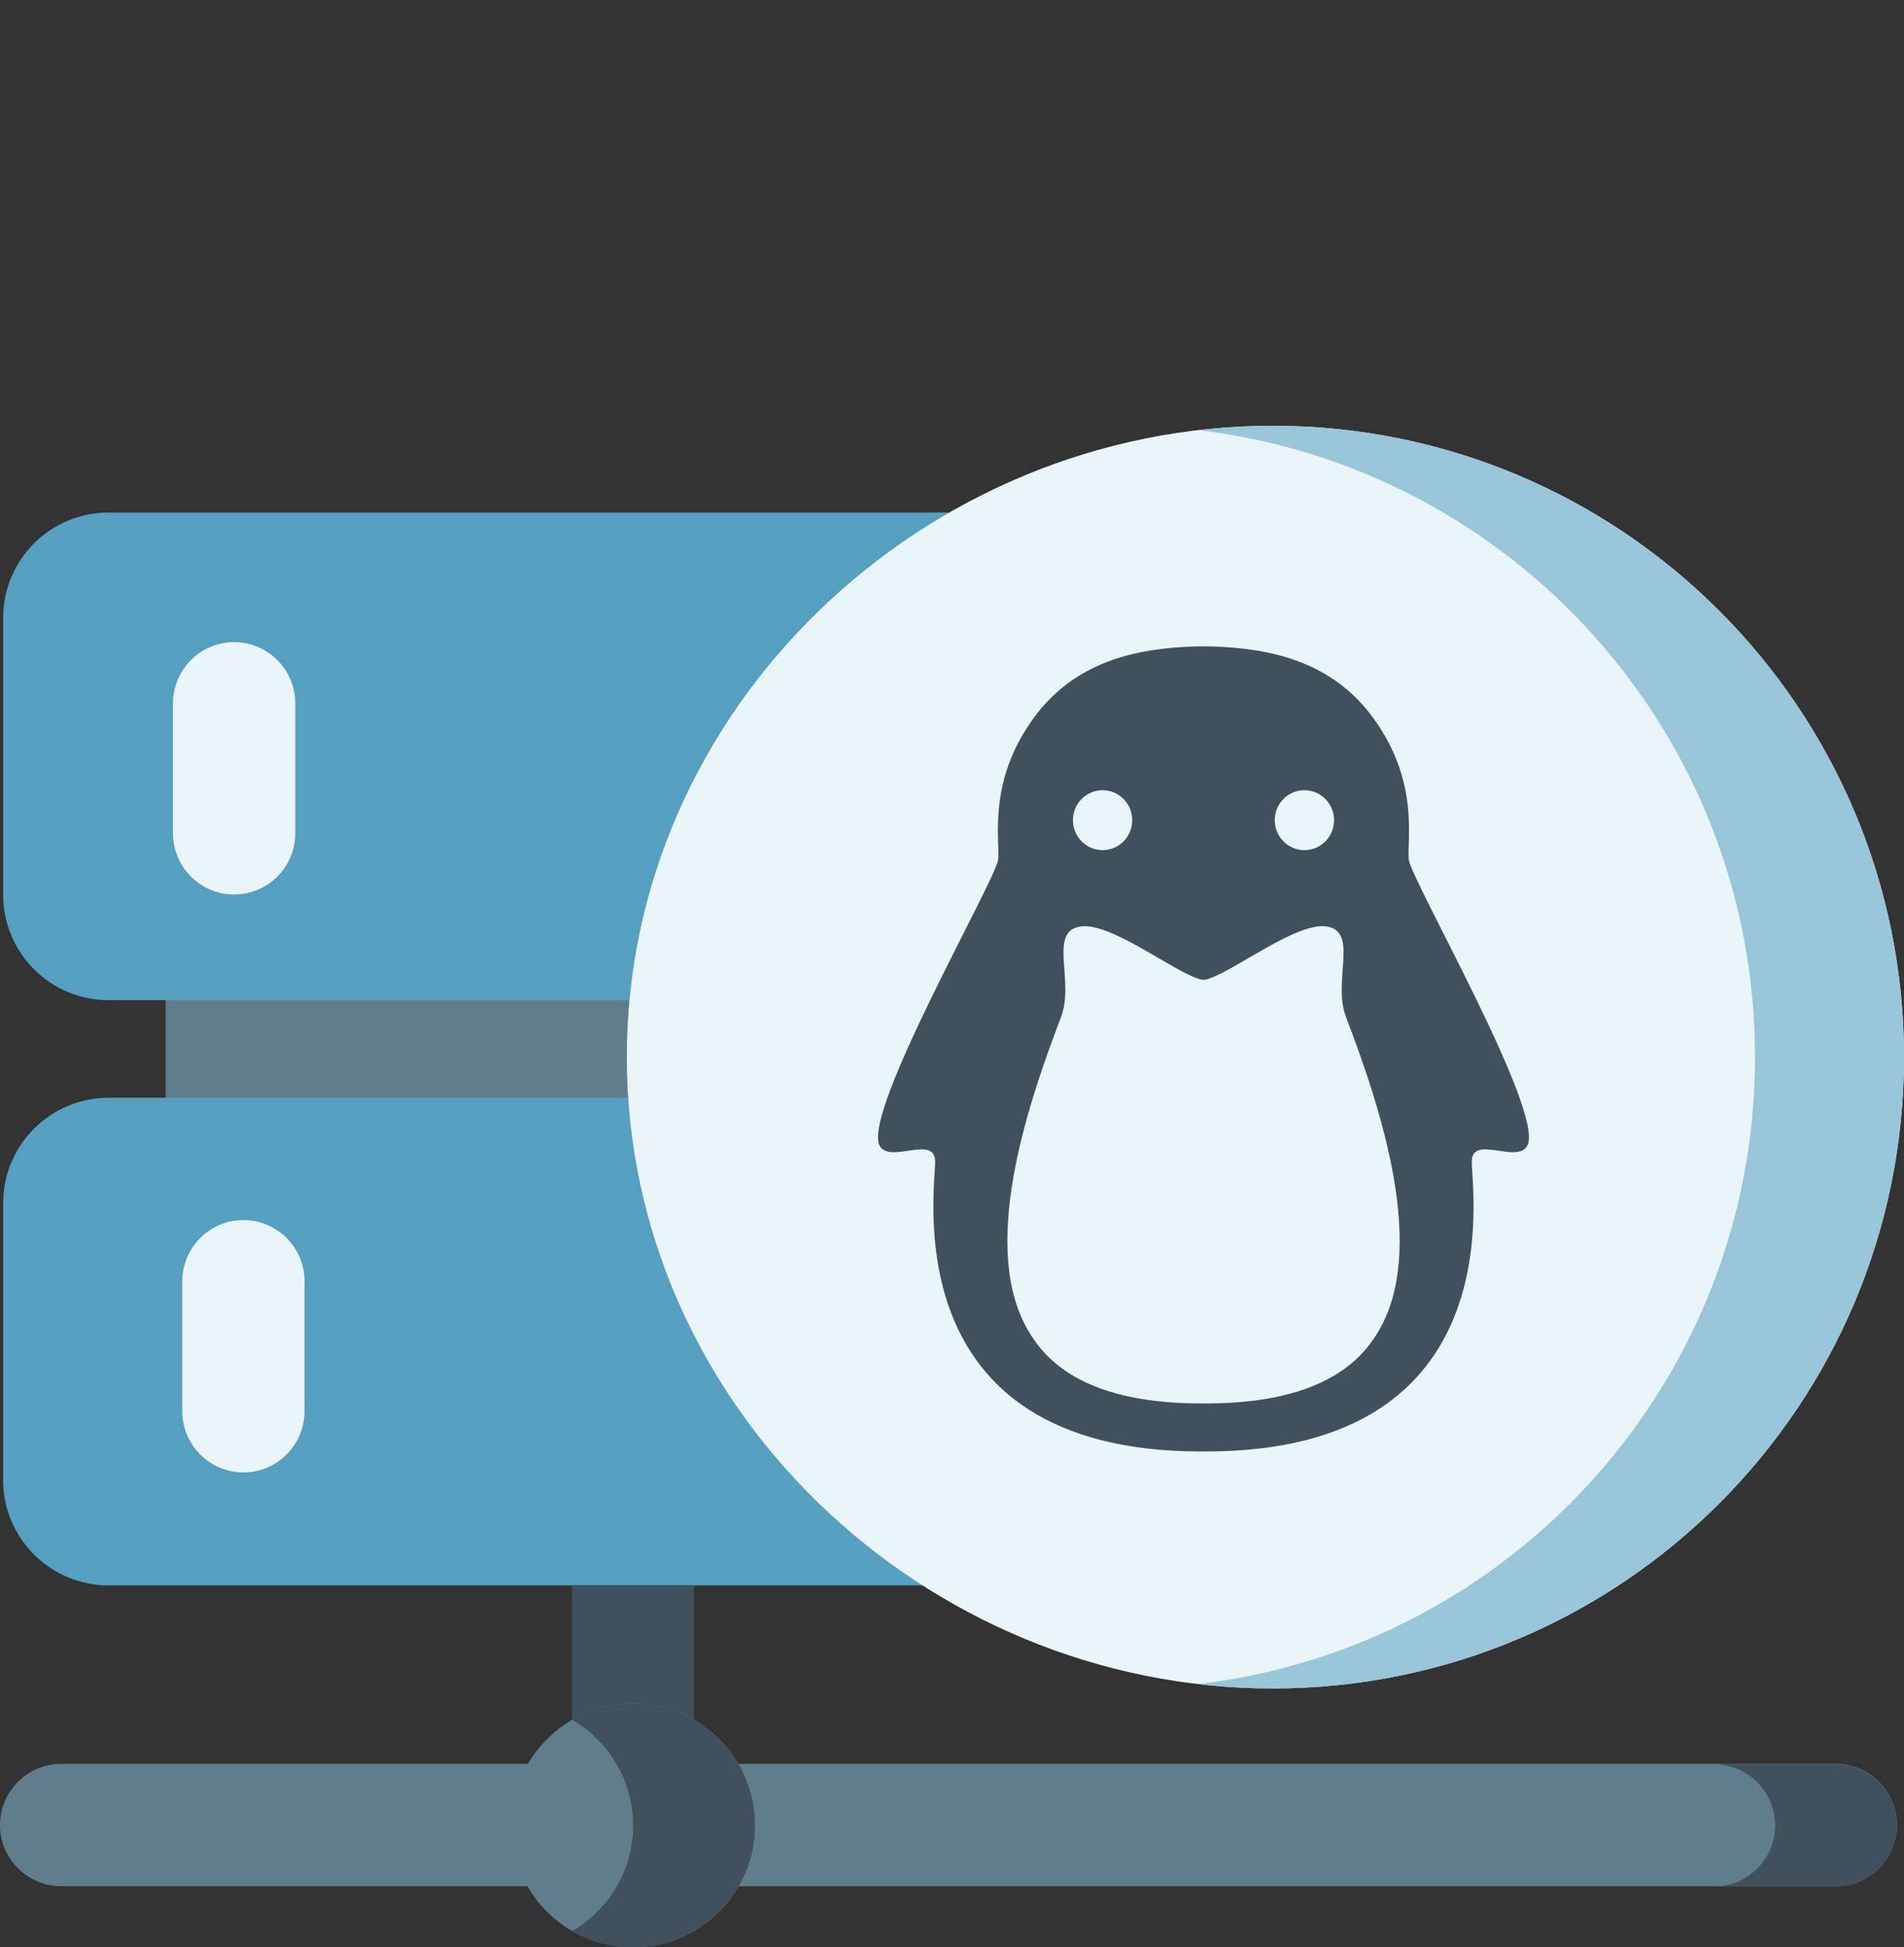
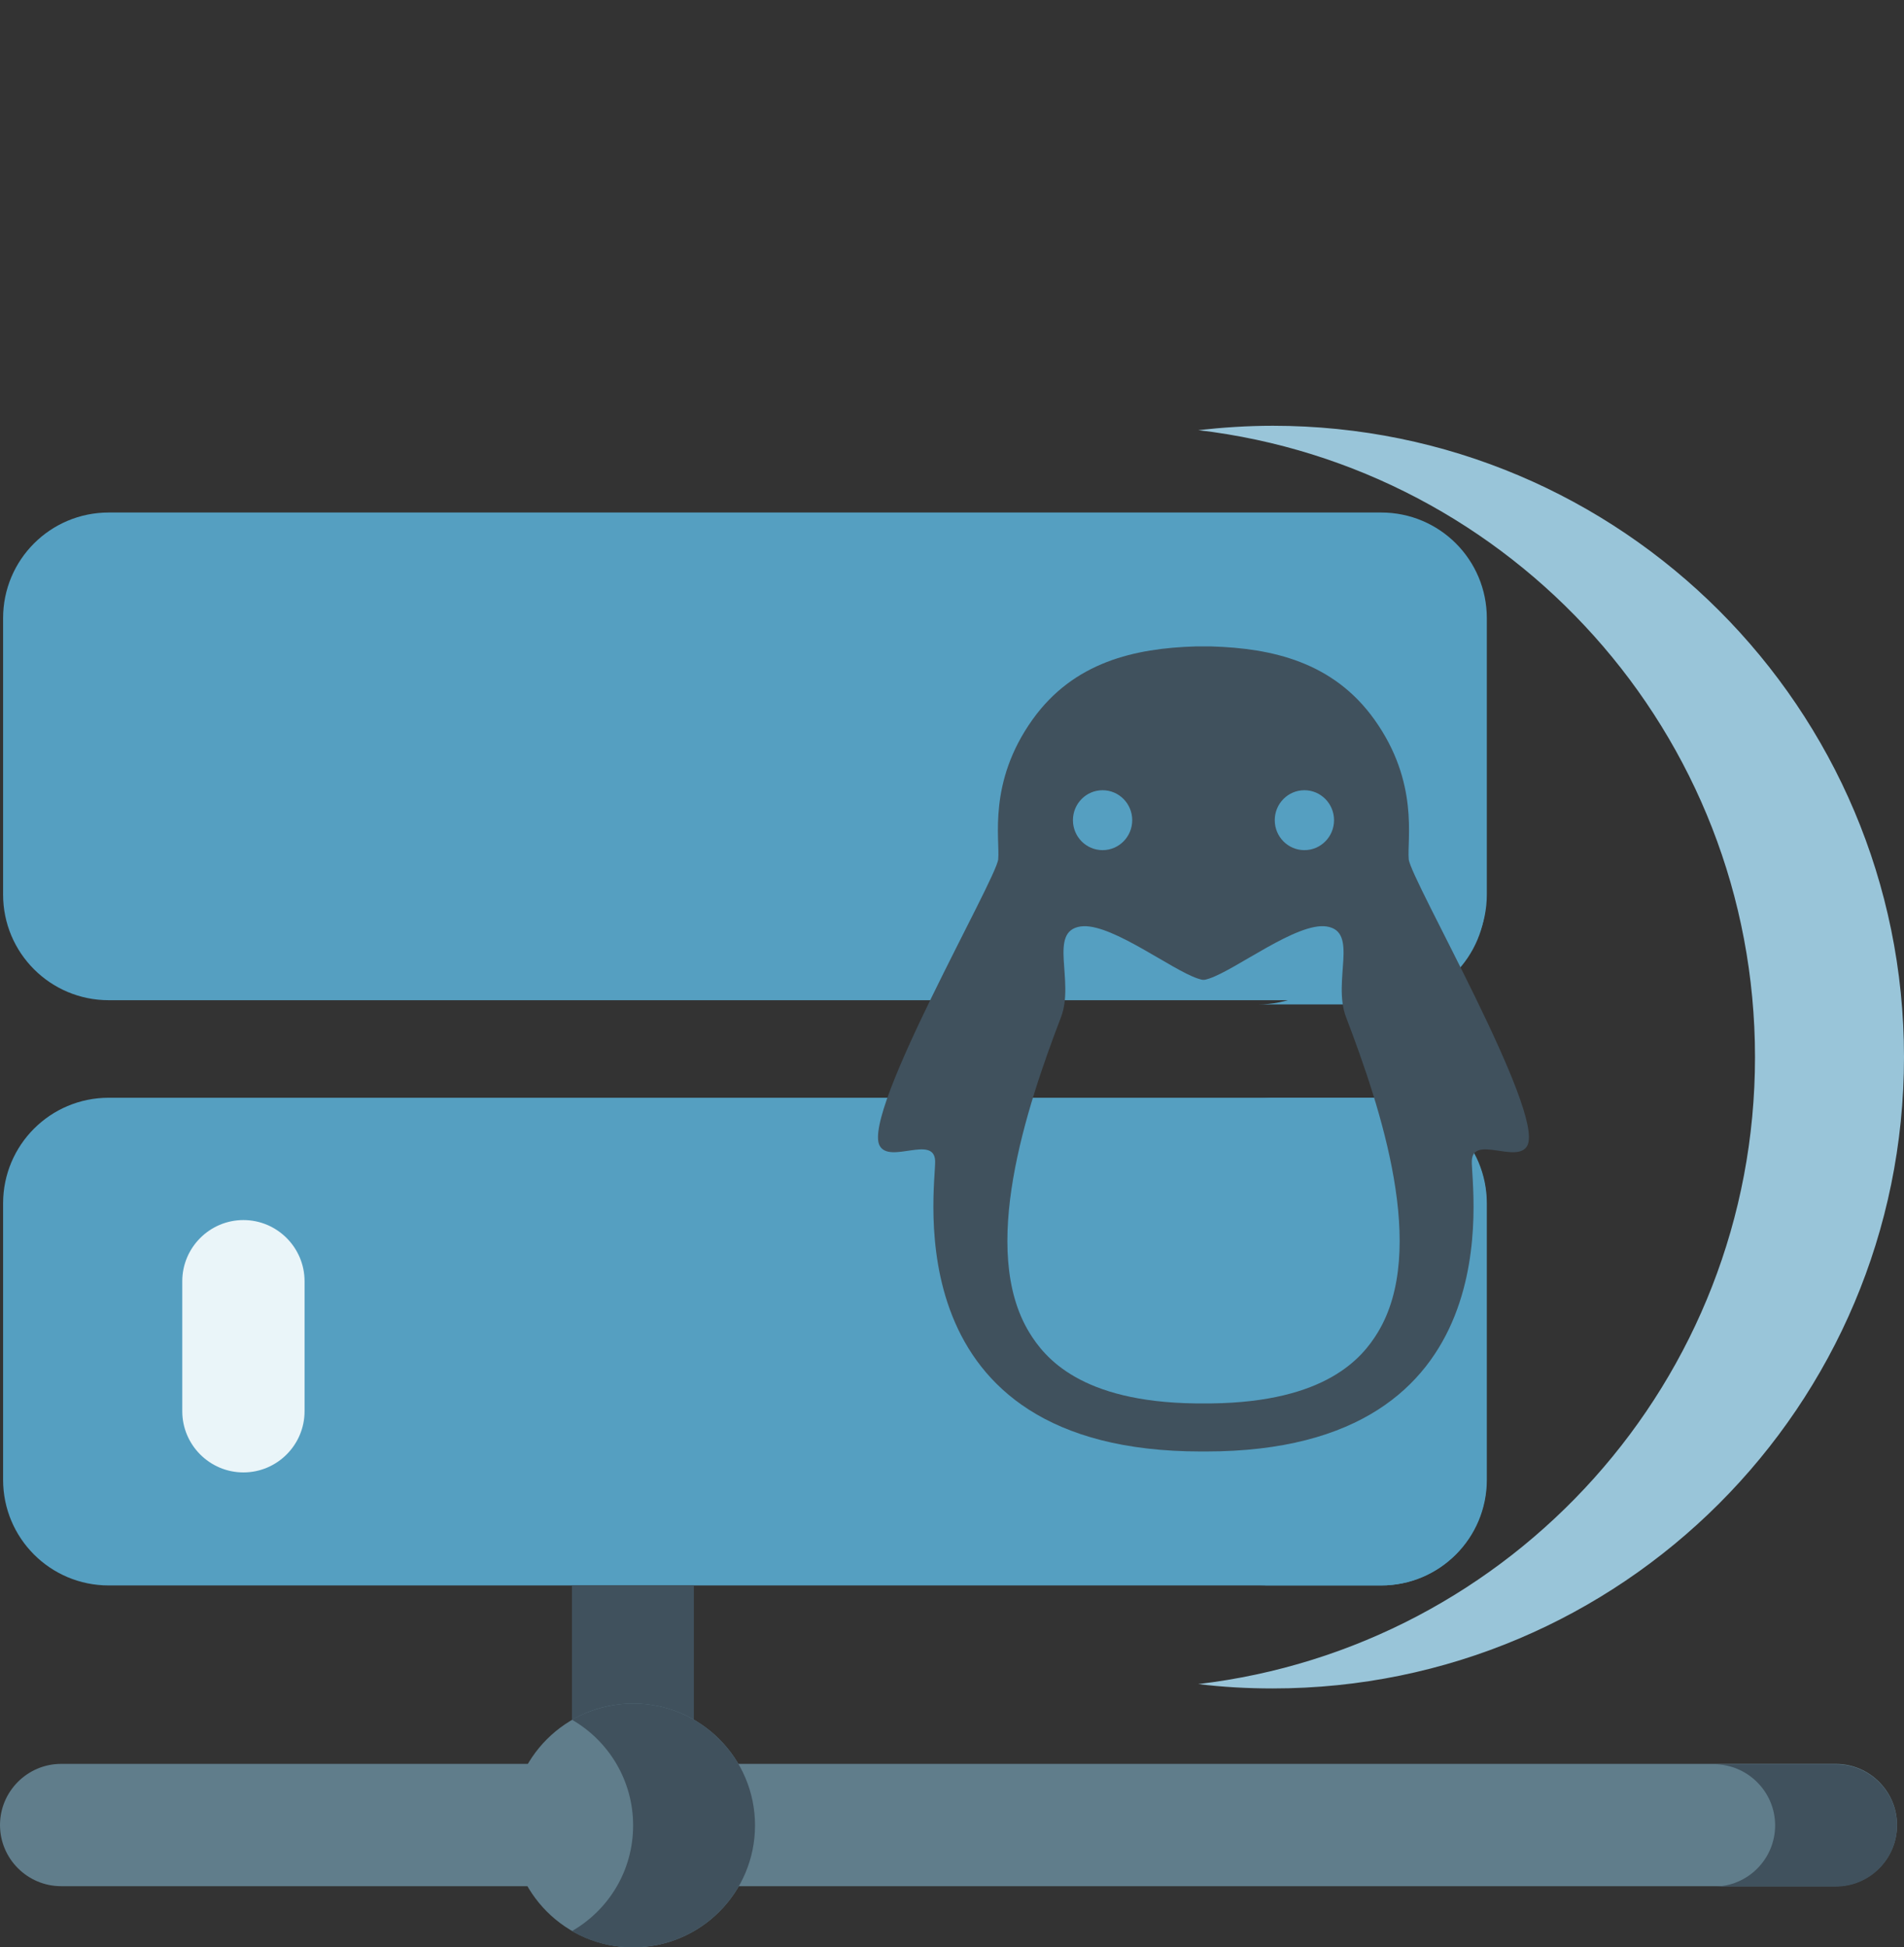
<svg xmlns="http://www.w3.org/2000/svg" id="a" data-name="Ebene 1" width="173.57mm" height="177.49mm" viewBox="0 0 492 503.11">
  <rect x="0" y="0" width="492" height="503.11" fill="#333333" stroke="none" />
-   <path d="M42.8,250.01h299.3v42H42.8v-42Z" fill="#607d8b" stroke-width="0" />
  <path d="M356.8,258.41H28.1c-15.1,0-27.3-12.2-27.3-27.3v-71.4c0-15.1,12.2-27.3,27.3-27.3h328.8c15.1,0,27.3,12.2,27.3,27.3v71.4c0,15.1-12.2,27.3-27.3,27.3h-.1ZM356.8,409.61H28.1c-15.1,0-27.3-12.2-27.3-27.3v-71.4c0-15.1,12.2-27.3,27.3-27.3h328.8c15.1,0,27.3,12.2,27.3,27.3v71.4c0,15.1-12.2,27.3-27.3,27.3h-.1Z" fill="#559fc1" stroke-width="0" />
  <path d="M356.8,283.61h-31.5c15.1,0,27.3,12.2,27.3,27.3v71.4c0,15.1-12.2,27.3-27.3,27.3h31.5c15.1,0,27.3-12.2,27.3-27.3v-71.4c0-15.1-12.2-27.3-27.3-27.3Z" fill="#559fc1" stroke-width="0" />
  <path d="M474.4,487.31H15.8c-8.7,0-15.8-7.1-15.8-15.8s7.1-15.8,15.8-15.8h458.6c8.7,0,15.8,7.1,15.8,15.8s-7.1,15.8-15.8,15.8h0Z" fill="#607d8b" stroke-width="0" />
  <path d="M474.4,455.81h-31.5c8.7,0,15.8,7.1,15.8,15.8s-7.1,15.8-15.8,15.8h31.5c8.7,0,15.8-7.1,15.8-15.8s-7.1-15.8-15.8-15.8ZM147.8,409.61h31.5v46.2h-31.5v-46.2Z" fill="#40515d" stroke-width="0" />
  <circle cx="163.6" cy="471.61" r="31.5" fill="#607d8b" stroke-width="0" />
  <path d="M163.6,440.11c-5.5,0-11,1.5-15.8,4.2,9.4,5.4,15.8,15.6,15.8,27.3s-6.3,21.8-15.8,27.3c4.8,2.8,10.2,4.2,15.8,4.2,17.4,0,31.5-14.1,31.5-31.5s-14.1-31.5-31.5-31.5h0Z" fill="#40515d" stroke-width="0" />
  <path d="M62.9,380.41c-8.7,0-15.8-7.1-15.8-15.8v-33.6c0-8.7,7.1-15.8,15.8-15.8s15.8,7.1,15.8,15.8v33.6c0,8.7-7.1,15.8-15.8,15.8Z" fill="#eaf5f9" stroke-width="0" />
  <path d="M356.6,133.5h-31.5c15.1,0,27.3,12.2,27.3,27.3v71.4c0,15.1-12.2,27.3-27.3,27.3h31.5c15.1,0,27.3-12.2,27.3-27.3v-71.4c0-15.1-12.2-27.3-27.3-27.3Z" fill="#559fc1" stroke-width="0" />
-   <path d="M60.5,231.1c-8.7,0-15.8-7.1-15.8-15.8v-33.6c0-8.7,7.1-15.8,15.8-15.8s15.8,7.1,15.8,15.8v33.6c0,8.7-7.1,15.8-15.8,15.8Z" fill="#eaf5f9" stroke-width="0" />
  <g id="b" data-name="Unmanaged">
-     <path d="M328.89,110c90.09,0,163.11,73.01,163.11,163.11s-73.01,163.11-163.11,163.11-166.92-73.01-166.92-163.11,76.83-163.11,166.92-163.11Z" fill="#eaf5f9" stroke-width="0" />
    <path d="M328.89,110c-6.5,0-12.92.43-19.25,1.13,80.99,9.54,143.86,78.39,143.86,161.98s-62.87,152.44-143.86,161.98c6.33.78,12.75,1.13,19.25,1.13,90.09,0,163.11-73.01,163.11-163.11s-73.01-163.11-163.11-163.11Z" fill="#99c5d9" stroke-width="0" />
  </g>
  <path id="c" data-name="Linux" d="M308.85,167.01c-15.55.48-31.37,3.97-42.03,18.88-11.64,16.28-8.41,30.94-8.88,36.11-.47,5.17-35.27,65.39-30.64,73.99,2.59,4.8,14.11-2.87,14.34,3.95.23,6.82-11.26,75.06,68.74,75.06h.6c.21,0,.4,0,.6,0,80,0,68.51-68.24,68.74-75.06.23-6.82,11.75.85,14.34-3.95,4.63-8.6-30.17-68.81-30.64-73.99-.47-5.17,2.76-19.83-8.88-36.11-10.66-14.91-26.48-18.4-42.03-18.88-.81,0-1.42,0-2.14,0-.68,0-1.48,0-2.14,0ZM284.91,204.16c4.23,0,7.66,3.46,7.66,7.74s-3.43,7.74-7.66,7.74-7.66-3.46-7.66-7.74,3.43-7.74,7.66-7.74ZM337.06,204.16c4.23,0,7.66,3.46,7.66,7.74s-3.43,7.74-7.66,7.74-7.66-3.46-7.66-7.74,3.43-7.74,7.66-7.74ZM279.99,239.29c7.87-.26,22.72,11.24,29.49,13.51.72.2.98.35,1.51.35s.83-.17,1.51-.35c7.01-2.35,22.69-14.6,30.3-13.44,8.41,1.29,1.44,14.04,5.02,23.42,9.02,23.6,21.15,60.17,8.21,81.45-4.02,6.62-13.37,17.97-42.95,18.35-.7,0-1.38.01-2.09.01-.71,0-1.39,0-2.09-.01-29.57-.38-38.92-11.73-42.94-18.35-12.94-21.28-.82-57.85,8.21-81.45,3.58-9.38-3.39-22.13,5.02-23.42.26-.04.53-.06.82-.07Z" fill="#40515d" stroke-width="0" />
</svg>